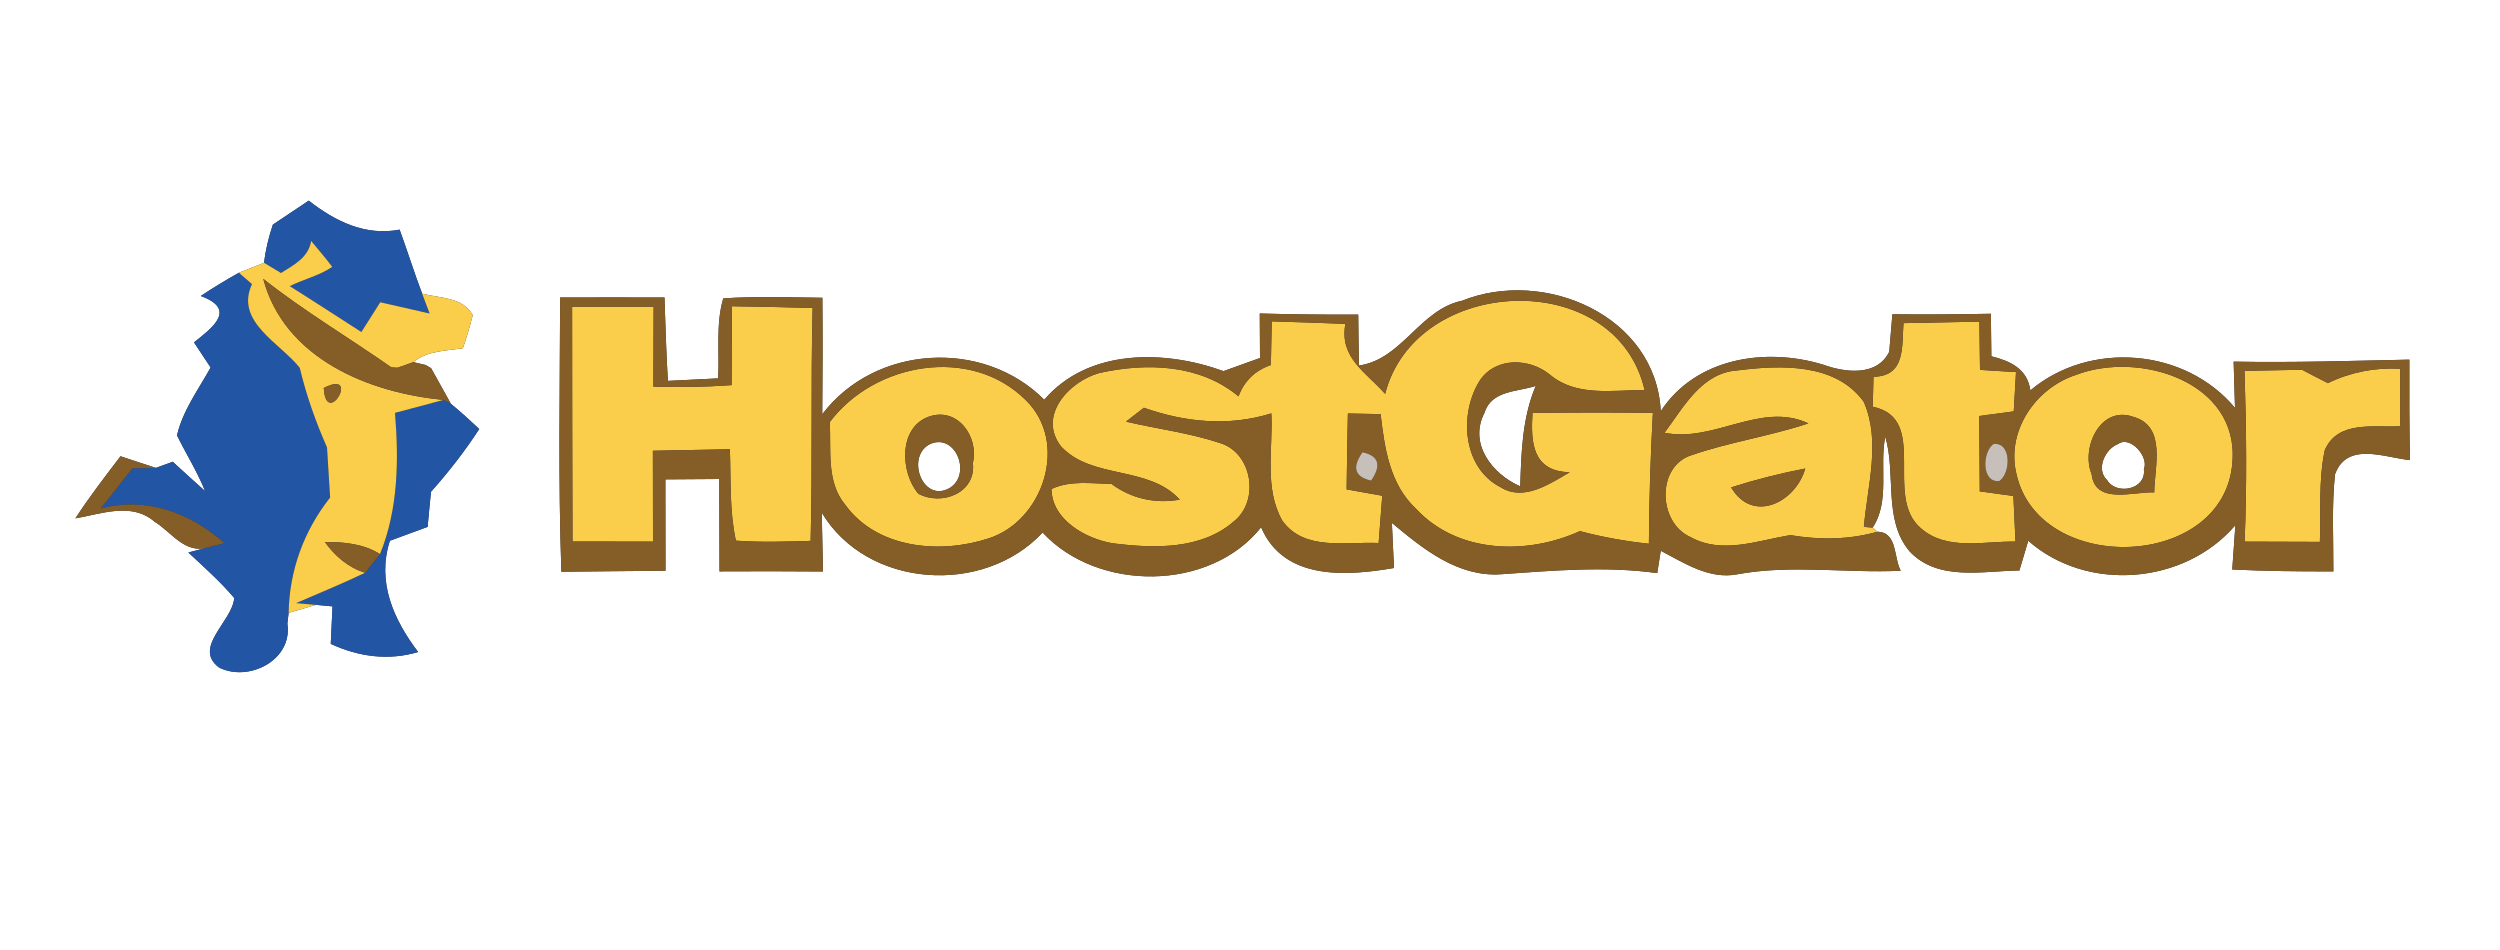
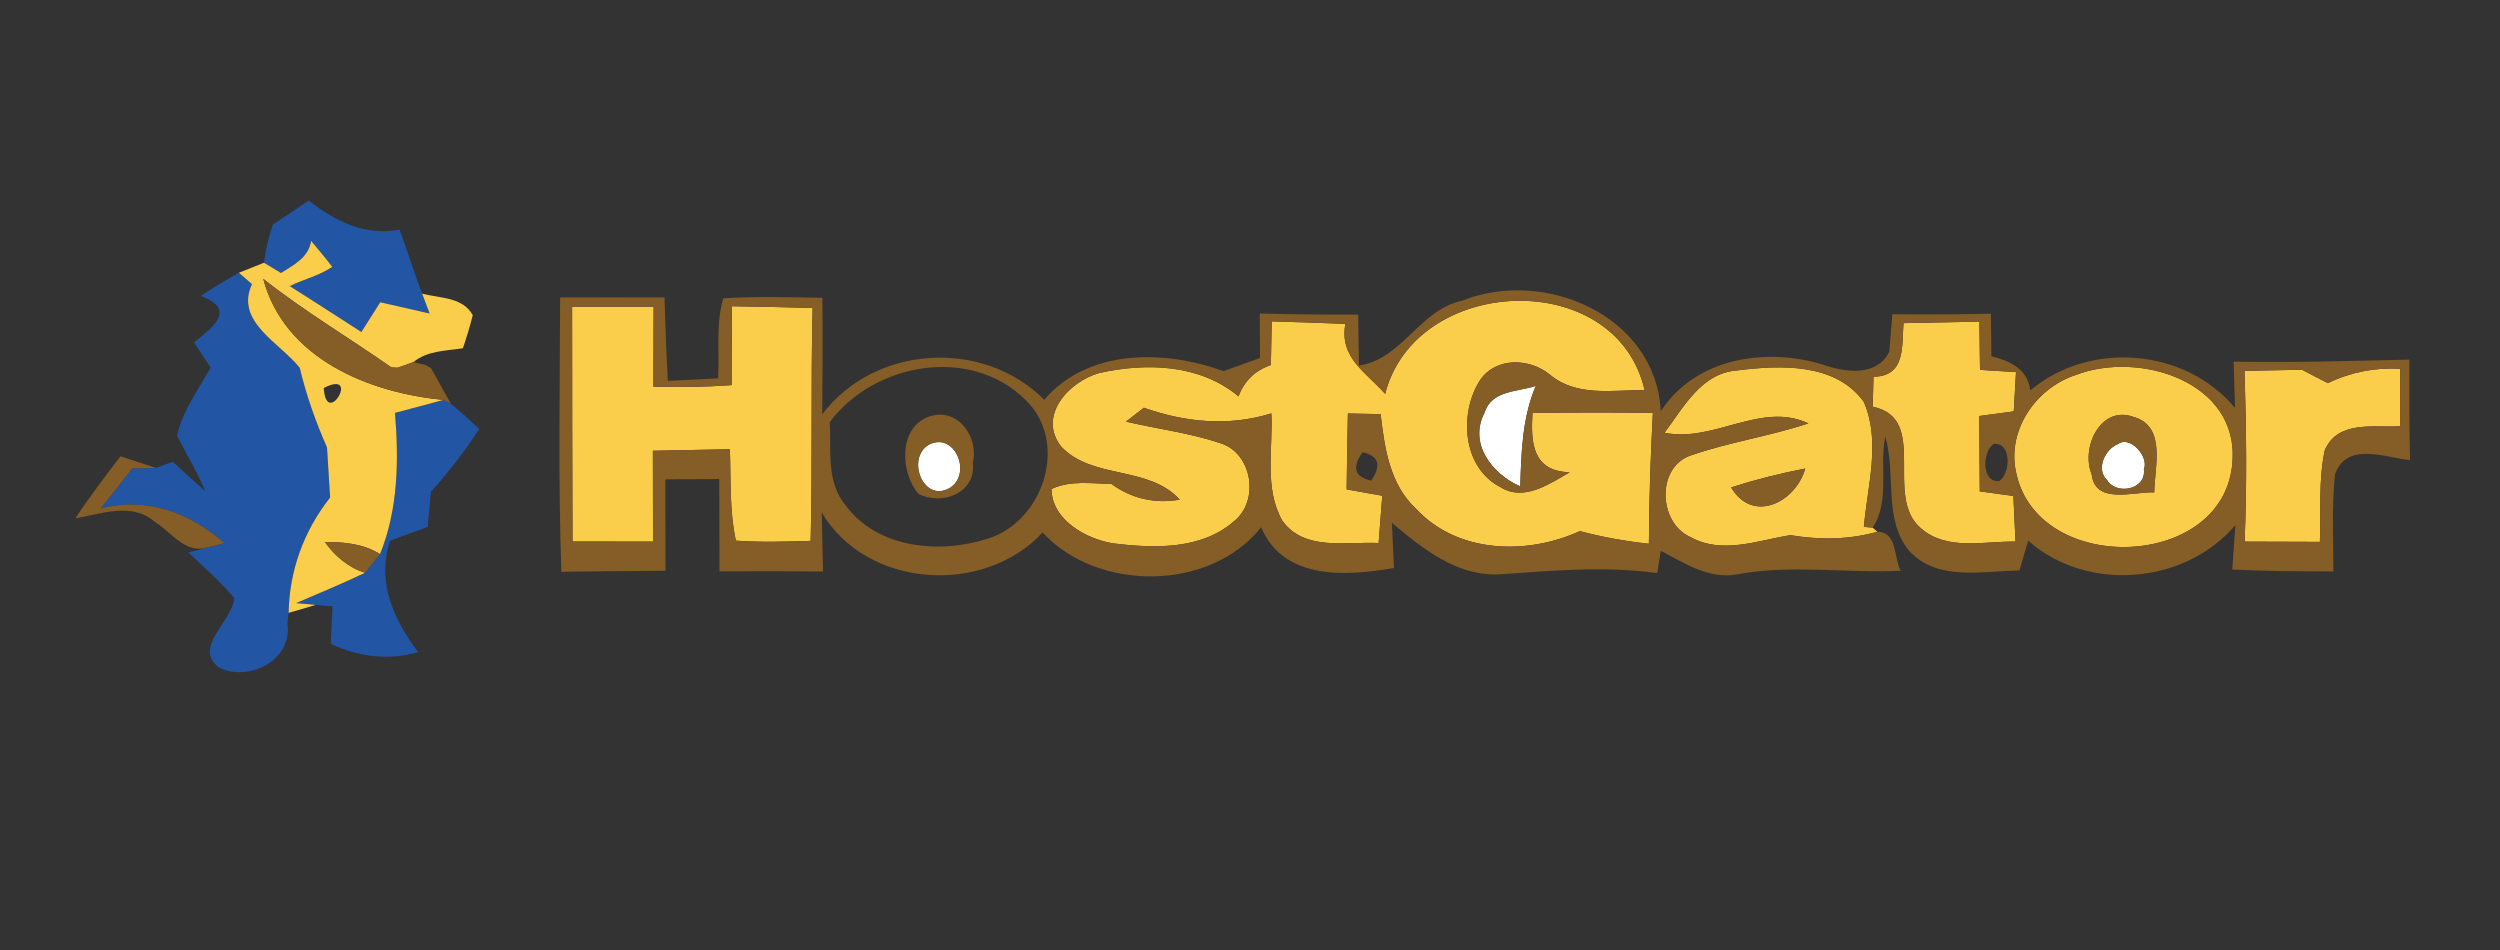
<svg xmlns="http://www.w3.org/2000/svg" width="200pt" height="76pt" viewBox="0 0 200 76" version="1.1">
  <rect x="0" y="0" width="200" height="76" fill="#333333" stroke="none" />
  <g id="#ffffffff">
-     <path fill="#ffffff" opacity="1.00" d=" M 0.00 0.00 L 200.00 0.00 L 200.00 76.00 L 0.00 76.00 L 0.00 0.00 M 21.83 17.97 C 21.49 18.97 21.25 19.99 21.12 21.02 C 20.62 21.22 19.61 21.62 19.11 21.82 C 18.07 22.40 17.05 23.02 16.06 23.68 C 18.99 24.75 16.99 26.22 15.52 27.39 C 15.97 28.06 16.41 28.73 16.85 29.40 C 15.88 31.16 14.62 32.84 14.16 34.83 C 14.89 36.32 15.79 37.74 16.41 39.29 C 15.54 38.52 14.68 37.73 13.82 36.94 L 12.47 37.43 C 11.52 37.13 10.58 36.81 9.64 36.50 C 8.40 38.13 7.15 39.75 6.03 41.47 C 8.12 41.11 10.54 40.15 12.37 41.74 C 13.71 42.55 14.79 44.35 16.61 43.79 L 15.07 44.20 C 16.33 45.38 17.62 46.52 18.74 47.84 C 18.59 49.73 15.37 51.81 17.54 53.41 C 19.89 54.58 23.43 52.82 22.99 49.89 L 23.09 49.03 C 23.64 48.87 24.73 48.55 25.27 48.39 L 26.60 48.51 C 26.56 49.26 26.50 50.76 26.46 51.51 C 28.67 52.54 31.08 52.87 33.45 52.16 C 31.48 49.56 30.13 46.55 31.19 43.26 C 32.19 42.89 33.20 42.52 34.21 42.15 C 34.27 41.44 34.41 40.04 34.48 39.34 C 35.89 37.76 37.19 36.09 38.34 34.32 C 37.60 33.62 36.85 32.95 36.07 32.30 C 35.67 31.59 34.89 30.17 34.49 29.46 C 34.38 29.39 34.16 29.27 34.05 29.20 L 33.07 28.97 C 34.18 28.05 35.67 28.07 37.03 27.86 C 37.33 26.99 37.60 26.10 37.82 25.21 C 37.00 23.74 35.19 23.87 33.77 23.49 C 33.13 21.80 32.59 20.07 31.97 18.37 C 29.23 18.90 26.80 17.70 24.70 16.05 C 23.74 16.69 22.78 17.33 21.83 17.97 M 116.96 24.06 C 113.57 24.77 112.17 28.75 108.72 29.24 C 108.69 27.88 108.67 26.53 108.66 25.17 C 106.03 25.18 103.40 25.15 100.78 25.08 C 100.78 26.26 100.79 27.45 100.80 28.64 C 100.07 28.90 98.61 29.42 97.88 29.69 C 93.17 27.98 87.06 27.87 83.54 31.98 C 78.65 27.07 69.99 27.59 65.78 33.14 C 65.81 30.03 65.82 26.93 65.79 23.82 C 63.15 23.79 60.50 23.69 57.86 23.87 C 57.25 25.94 57.57 28.14 57.45 30.27 C 56.45 30.32 54.43 30.42 53.43 30.47 C 53.30 28.25 53.23 26.02 53.16 23.80 C 50.37 23.79 47.59 23.79 44.81 23.80 C 44.79 31.11 44.65 38.43 44.91 45.74 C 47.68 45.70 50.46 45.69 53.24 45.66 C 53.24 43.23 53.24 40.79 53.23 38.35 C 54.31 38.34 56.46 38.33 57.54 38.32 C 57.54 40.78 57.55 43.24 57.56 45.71 C 60.32 45.69 63.08 45.70 65.84 45.72 C 65.81 44.15 65.78 42.58 65.74 41.01 C 69.37 47.08 78.70 47.67 83.41 42.60 C 87.80 47.36 96.80 47.34 100.89 42.18 C 102.71 46.46 107.72 46.09 111.52 45.44 C 111.47 44.54 111.39 42.73 111.35 41.83 C 113.84 43.91 116.63 46.18 120.09 45.94 C 124.25 45.65 128.41 45.27 132.58 45.85 C 132.65 45.40 132.79 44.51 132.86 44.06 C 134.74 45.04 136.72 46.36 138.95 45.95 C 143.29 45.14 147.69 45.87 152.06 45.66 C 151.48 44.60 151.81 42.57 150.19 42.54 L 149.81 42.21 C 151.22 40.09 150.34 37.32 150.82 34.93 C 151.71 37.93 150.63 41.54 152.75 44.09 C 155.02 46.53 158.60 45.67 161.55 45.64 C 161.73 45.04 162.08 43.85 162.26 43.26 C 166.96 47.41 174.78 46.77 178.83 42.01 C 178.77 42.89 178.65 44.67 178.58 45.56 C 181.28 45.69 183.97 45.72 186.67 45.71 C 186.68 43.13 186.53 40.53 186.80 37.95 C 187.75 35.29 190.79 36.61 192.80 36.81 C 192.74 34.13 192.74 31.45 192.75 28.77 C 188.07 28.87 183.38 29.02 178.69 28.93 C 178.72 29.85 178.78 31.71 178.80 32.63 C 174.81 27.85 167.19 27.23 162.43 31.23 C 162.18 29.49 160.81 28.88 159.31 28.50 C 159.29 27.36 159.28 26.23 159.27 25.10 C 156.64 25.15 154.02 25.17 151.39 25.14 C 151.33 25.89 151.20 27.39 151.14 28.14 C 150.15 30.15 147.58 29.80 145.84 29.17 C 141.25 27.77 135.65 28.62 132.86 32.90 C 132.48 25.23 123.52 21.42 116.96 24.06 Z" />
    <path fill="#ffffff" opacity="1.00" d=" M 118.76 33.02 C 119.32 31.21 121.40 31.36 122.86 30.87 C 121.78 33.42 121.70 36.19 121.62 38.91 C 119.38 37.93 117.47 35.50 118.76 33.02 Z" />
    <path fill="#ffffff" opacity="1.00" d=" M 74.46 35.50 C 76.49 34.67 77.75 37.98 75.96 39.05 C 73.77 40.28 72.41 36.43 74.46 35.50 Z" />
    <path fill="#ffffff" opacity="1.00" d=" M 169.45 35.52 C 170.42 34.81 171.94 36.56 171.51 37.53 C 171.72 39.20 169.28 39.62 168.57 38.41 C 167.64 37.56 168.40 35.90 169.45 35.52 Z" />
  </g>
  <g id="#2355a5ff">
    <path fill="#2355a5" opacity="1.00" d=" M 21.83 17.97 C 22.78 17.33 23.74 16.69 24.70 16.05 C 26.80 17.70 29.23 18.90 31.97 18.37 C 32.59 20.07 33.13 21.80 33.77 23.49 L 34.37 25.08 C 33.38 24.85 31.41 24.40 30.42 24.18 C 30.04 24.77 29.29 25.97 28.91 26.56 C 27.00 25.34 25.10 24.09 23.18 22.89 C 24.29 22.34 25.55 22.05 26.58 21.35 C 26.05 20.63 25.45 19.96 24.89 19.27 C 24.68 20.62 23.48 21.20 22.48 21.84 C 22.14 21.64 21.46 21.23 21.12 21.02 C 21.25 19.99 21.49 18.97 21.83 17.97 Z" />
    <path fill="#2355a5" opacity="1.00" d=" M 16.06 23.68 C 17.05 23.02 18.07 22.40 19.11 21.82 C 19.37 22.05 19.90 22.51 20.16 22.73 C 18.75 25.74 22.45 27.46 23.98 29.43 C 24.50 31.61 25.25 33.74 26.16 35.79 C 26.25 37.13 26.33 38.46 26.41 39.80 C 24.31 42.46 23.15 45.63 23.09 49.03 L 22.99 49.89 C 23.43 52.82 19.89 54.58 17.54 53.41 C 15.37 51.81 18.59 49.73 18.74 47.84 C 17.62 46.52 16.33 45.38 15.07 44.20 L 16.61 43.79 L 17.96 43.45 C 15.19 41.01 11.74 39.72 8.05 40.68 C 8.91 39.62 9.76 38.55 10.59 37.46 C 11.22 37.46 11.85 37.46 12.47 37.43 L 13.82 36.94 C 14.68 37.73 15.54 38.52 16.41 39.29 C 15.79 37.74 14.89 36.32 14.16 34.83 C 14.62 32.84 15.88 31.16 16.85 29.40 C 16.41 28.73 15.97 28.06 15.52 27.39 C 16.99 26.22 18.99 24.75 16.06 23.68 Z" />
    <path fill="#2355a5" opacity="1.00" d=" M 34.05 29.20 C 34.16 29.27 34.38 29.39 34.49 29.46 C 34.38 29.39 34.16 29.27 34.05 29.20 Z" />
    <path fill="#2355a5" opacity="1.00" d=" M 31.60 33.03 C 32.90 32.68 34.20 32.34 35.50 31.99 L 36.07 32.30 C 36.85 32.95 37.60 33.62 38.34 34.32 C 37.19 36.09 35.89 37.76 34.48 39.34 C 34.41 40.04 34.27 41.44 34.21 42.15 C 33.20 42.52 32.19 42.89 31.19 43.26 C 30.13 46.55 31.48 49.56 33.45 52.16 C 31.08 52.87 28.67 52.54 26.46 51.51 C 26.50 50.76 26.56 49.26 26.60 48.51 L 25.27 48.39 L 23.69 48.25 C 25.53 47.45 27.40 46.69 29.21 45.82 C 29.51 45.44 30.10 44.70 30.40 44.33 C 31.86 40.74 31.91 36.83 31.60 33.03 Z" />
  </g>
  <g id="#facd4bff">
    <path fill="#facd4b" opacity="1.00" d=" M 24.89 19.27 C 25.45 19.96 26.05 20.63 26.58 21.35 C 25.55 22.05 24.29 22.34 23.18 22.89 C 25.10 24.09 27.00 25.34 28.91 26.56 C 29.29 25.97 30.04 24.77 30.42 24.18 C 31.41 24.40 33.38 24.85 34.37 25.08 L 33.77 23.49 C 35.19 23.87 37.00 23.74 37.82 25.21 C 37.60 26.10 37.33 26.99 37.03 27.86 C 35.67 28.07 34.18 28.05 33.07 28.97 C 32.75 29.08 32.12 29.30 31.80 29.42 L 31.31 29.39 C 27.90 27.01 24.33 24.89 21.06 22.31 C 22.75 28.68 29.52 31.44 35.50 31.99 C 34.20 32.34 32.90 32.68 31.60 33.03 C 31.91 36.83 31.86 40.74 30.40 44.33 C 29.09 43.50 27.50 43.35 25.99 43.36 C 26.79 44.48 27.87 45.41 29.21 45.82 C 27.40 46.69 25.53 47.45 23.69 48.25 L 25.27 48.39 C 24.73 48.55 23.64 48.87 23.09 49.03 C 23.15 45.63 24.31 42.46 26.41 39.80 C 26.33 38.46 26.25 37.13 26.16 35.79 C 25.25 33.74 24.50 31.61 23.98 29.43 C 22.45 27.46 18.75 25.74 20.16 22.73 C 19.90 22.51 19.37 22.05 19.11 21.82 C 19.61 21.62 20.62 21.22 21.12 21.02 C 21.46 21.23 22.14 21.64 22.48 21.84 C 23.48 21.20 24.68 20.62 24.89 19.27 M 25.90 31.04 C 26.10 34.34 28.91 29.49 25.90 31.04 Z" />
    <path fill="#facd4b" opacity="1.00" d=" M 45.77 24.54 C 47.94 24.53 50.11 24.54 52.29 24.54 C 52.28 26.67 52.27 28.80 52.27 30.93 C 54.35 31.00 56.44 30.96 58.53 30.81 C 58.53 28.70 58.54 26.60 58.56 24.50 C 60.71 24.53 62.86 24.58 65.01 24.64 C 64.85 30.85 65.01 37.06 64.85 43.27 C 62.86 43.33 60.86 43.40 58.87 43.25 C 58.35 40.85 58.48 38.38 58.39 35.94 C 56.34 35.98 54.28 36.02 52.23 36.06 C 52.24 38.49 52.24 40.91 52.24 43.33 C 50.09 43.33 47.95 43.32 45.80 43.32 C 45.79 37.06 45.76 30.80 45.77 24.54 Z" />
    <path fill="#facd4b" opacity="1.00" d=" M 110.81 31.51 C 113.25 21.97 129.29 21.30 131.57 31.21 C 129.00 31.19 126.13 31.77 123.99 29.97 C 122.36 28.64 119.69 28.55 118.41 30.40 C 116.70 33.06 116.98 37.43 120.07 38.99 C 121.92 40.13 123.96 38.71 125.58 37.78 C 122.57 37.71 122.46 35.38 122.60 33.04 C 125.81 32.99 129.02 32.99 132.23 33.03 C 132.04 36.52 131.93 40.01 131.91 43.50 C 130.05 43.30 128.20 42.97 126.39 42.49 C 122.16 44.42 116.60 44.29 113.28 40.70 C 111.18 38.75 110.76 35.83 110.45 33.13 C 109.79 33.12 108.48 33.09 107.83 33.08 C 107.79 35.11 107.75 37.13 107.73 39.15 C 108.44 39.28 109.87 39.53 110.58 39.66 C 110.51 40.61 110.36 42.50 110.29 43.44 C 107.70 43.32 104.35 44.11 102.59 41.66 C 101.11 39.07 101.85 35.91 101.71 33.07 C 98.31 34.13 94.83 33.79 91.51 32.62 C 91.15 32.90 90.43 33.45 90.08 33.73 C 92.59 34.32 95.17 34.63 97.62 35.45 C 100.20 36.25 100.78 40.07 98.71 41.71 C 96.08 44.00 92.29 43.87 89.05 43.47 C 86.86 43.11 84.14 41.58 84.12 39.12 C 85.63 38.41 87.31 38.69 88.91 38.71 C 90.51 39.89 92.41 40.32 94.38 39.97 C 91.88 37.22 87.36 38.38 84.89 35.72 C 82.97 33.26 85.54 30.50 87.95 29.84 C 91.72 29.00 95.99 29.13 99.08 31.71 C 99.54 30.48 100.40 29.64 101.67 29.20 C 101.69 28.04 101.72 26.87 101.74 25.71 C 103.70 25.77 105.66 25.83 107.63 25.91 C 107.13 28.63 109.29 29.78 110.81 31.51 Z" />
    <path fill="#facd4b" opacity="1.00" d=" M 152.28 25.85 C 154.30 25.81 156.32 25.77 158.35 25.73 C 158.37 27.02 158.38 28.30 158.40 29.59 C 159.12 29.63 160.56 29.72 161.28 29.77 C 161.23 30.55 161.14 32.13 161.10 32.91 C 160.41 33.01 159.03 33.19 158.34 33.28 C 158.35 35.29 158.36 37.30 158.38 39.31 C 159.05 39.40 160.40 39.59 161.07 39.68 C 161.11 40.59 161.20 42.42 161.24 43.33 C 158.73 43.28 155.77 44.09 153.68 42.27 C 150.64 39.72 154.39 33.48 149.82 32.54 C 149.83 31.94 149.86 30.74 149.88 30.14 C 152.46 30.10 152.14 27.72 152.28 25.85 Z" />
-     <path fill="#facd4b" opacity="1.00" d=" M 66.38 33.77 C 69.95 29.00 77.67 27.63 82.06 32.01 C 85.54 35.39 83.48 41.69 79.06 43.08 C 75.21 44.34 70.18 43.90 67.63 40.40 C 66.08 38.54 66.51 36.00 66.38 33.77 M 74.34 33.32 C 71.87 34.17 72.00 37.78 73.47 39.50 C 75.35 40.50 78.11 39.43 77.83 37.03 C 78.32 34.95 76.62 32.55 74.34 33.32 Z" />
    <path fill="#facd4b" opacity="1.00" d=" M 133.16 34.62 C 134.69 32.58 136.12 29.81 139.02 29.63 C 142.42 29.20 146.83 29.02 149.09 32.13 C 150.49 35.27 149.39 38.87 149.11 42.15 C 149.28 42.17 149.64 42.19 149.81 42.21 L 150.19 42.54 C 147.91 43.19 145.55 43.20 143.22 42.81 C 140.61 43.24 137.74 44.37 135.23 42.96 C 132.64 41.82 132.49 37.30 135.33 36.41 C 138.38 35.36 141.60 34.89 144.67 33.87 C 140.86 32.09 137.13 35.43 133.16 34.62 M 138.49 38.99 C 140.22 41.93 143.66 40.18 144.42 37.48 C 142.42 37.87 140.43 38.37 138.49 38.99 Z" />
    <path fill="#facd4b" opacity="1.00" d=" M 166.08 29.99 C 171.14 28.05 179.14 30.53 178.59 37.00 C 177.95 45.60 163.16 46.09 161.32 37.94 C 160.47 34.51 162.83 31.05 166.08 29.99 M 167.33 37.93 C 167.62 40.41 170.66 39.32 172.34 39.39 C 172.36 37.35 173.35 34.08 170.64 33.34 C 168.03 32.42 166.46 35.83 167.33 37.93 Z" />
    <path fill="#facd4b" opacity="1.00" d=" M 179.56 29.67 C 181.09 29.64 182.63 29.61 184.16 29.58 C 184.85 29.94 185.53 30.30 186.23 30.65 C 188.04 29.77 190.01 29.39 192.02 29.50 C 192.01 31.03 192.01 32.56 192.00 34.10 C 189.91 34.22 187.02 33.60 185.98 36.02 C 185.47 38.42 185.68 40.91 185.59 43.35 C 183.58 43.34 181.58 43.34 179.57 43.33 C 179.76 38.78 179.71 34.22 179.56 29.67 Z" />
  </g>
  <g id="#845d27ff">
    <path fill="#845d27" opacity="1.00" d=" M 21.06 22.31 C 24.33 24.89 27.90 27.01 31.31 29.39 L 31.80 29.42 C 32.12 29.30 32.75 29.08 33.07 28.97 L 34.05 29.20 C 34.16 29.27 34.38 29.39 34.49 29.46 C 34.89 30.17 35.67 31.59 36.07 32.30 L 35.50 31.99 C 29.52 31.44 22.75 28.68 21.06 22.31 Z" />
    <path fill="#845d27" opacity="1.00" d=" M 116.96 24.06 C 123.52 21.42 132.48 25.23 132.86 32.90 C 135.65 28.62 141.25 27.77 145.84 29.17 C 147.58 29.80 150.15 30.15 151.14 28.14 C 151.20 27.39 151.33 25.89 151.39 25.14 C 154.02 25.17 156.64 25.15 159.27 25.10 C 159.28 26.23 159.29 27.36 159.31 28.50 C 160.81 28.88 162.18 29.49 162.43 31.23 C 167.19 27.23 174.81 27.85 178.80 32.63 C 178.78 31.71 178.72 29.85 178.69 28.93 C 183.38 29.02 188.07 28.87 192.75 28.77 C 192.74 31.45 192.74 34.13 192.80 36.81 C 190.79 36.61 187.75 35.29 186.80 37.95 C 186.53 40.53 186.68 43.13 186.67 45.71 C 183.97 45.72 181.28 45.69 178.58 45.56 C 178.65 44.67 178.77 42.89 178.83 42.01 C 174.78 46.77 166.96 47.41 162.26 43.26 C 162.08 43.85 161.73 45.04 161.55 45.64 C 158.60 45.67 155.02 46.53 152.75 44.09 C 150.63 41.54 151.71 37.93 150.82 34.93 C 150.34 37.32 151.22 40.09 149.81 42.21 C 149.64 42.19 149.28 42.17 149.11 42.15 C 149.39 38.87 150.49 35.27 149.09 32.13 C 146.83 29.02 142.42 29.20 139.02 29.63 C 136.12 29.81 134.69 32.58 133.16 34.62 C 137.13 35.43 140.86 32.09 144.67 33.87 C 141.60 34.89 138.38 35.36 135.33 36.41 C 132.49 37.30 132.64 41.82 135.23 42.96 C 137.74 44.37 140.61 43.24 143.22 42.81 C 145.55 43.20 147.91 43.19 150.19 42.54 C 151.81 42.57 151.48 44.60 152.06 45.66 C 147.69 45.87 143.29 45.14 138.95 45.95 C 136.72 46.36 134.74 45.04 132.86 44.06 C 132.79 44.51 132.65 45.40 132.58 45.85 C 128.41 45.27 124.25 45.65 120.09 45.94 C 116.63 46.18 113.84 43.91 111.35 41.83 C 111.39 42.73 111.47 44.54 111.52 45.44 C 107.72 46.09 102.71 46.46 100.89 42.18 C 96.80 47.34 87.80 47.36 83.41 42.60 C 78.70 47.67 69.37 47.08 65.74 41.01 C 65.78 42.58 65.81 44.15 65.84 45.72 C 63.08 45.70 60.32 45.69 57.56 45.71 C 57.55 43.24 57.54 40.78 57.54 38.32 C 56.46 38.33 54.31 38.34 53.23 38.35 C 53.24 40.79 53.24 43.23 53.24 45.66 C 50.46 45.69 47.68 45.70 44.91 45.74 C 44.65 38.43 44.79 31.11 44.81 23.80 C 47.59 23.79 50.37 23.79 53.16 23.80 C 53.23 26.02 53.30 28.25 53.43 30.47 C 54.43 30.42 56.45 30.32 57.45 30.27 C 57.57 28.14 57.25 25.94 57.86 23.87 C 60.50 23.69 63.15 23.79 65.79 23.82 C 65.82 26.93 65.81 30.03 65.78 33.14 C 69.99 27.59 78.65 27.07 83.54 31.98 C 87.06 27.87 93.17 27.98 97.88 29.69 C 98.61 29.42 100.07 28.90 100.80 28.64 C 100.79 27.45 100.78 26.26 100.78 25.08 C 103.40 25.15 106.03 25.18 108.66 25.17 C 108.67 26.53 108.69 27.88 108.72 29.24 C 112.17 28.75 113.57 24.77 116.96 24.06 M 45.77 24.54 C 45.76 30.80 45.79 37.06 45.80 43.32 C 47.95 43.32 50.09 43.33 52.24 43.33 C 52.24 40.91 52.24 38.49 52.23 36.06 C 54.28 36.02 56.34 35.98 58.39 35.94 C 58.48 38.38 58.35 40.85 58.87 43.25 C 60.86 43.40 62.86 43.33 64.85 43.27 C 65.01 37.06 64.85 30.85 65.01 24.64 C 62.86 24.58 60.71 24.53 58.56 24.50 C 58.54 26.60 58.53 28.70 58.53 30.81 C 56.44 30.96 54.35 31.00 52.27 30.93 C 52.27 28.80 52.28 26.67 52.29 24.54 C 50.11 24.54 47.94 24.53 45.77 24.54 M 110.81 31.51 C 109.29 29.78 107.13 28.63 107.63 25.91 C 105.66 25.83 103.70 25.77 101.74 25.71 C 101.72 26.87 101.69 28.04 101.67 29.20 C 100.40 29.64 99.54 30.48 99.08 31.71 C 95.99 29.13 91.72 29.00 87.95 29.84 C 85.54 30.50 82.97 33.26 84.89 35.72 C 87.36 38.38 91.88 37.22 94.38 39.97 C 92.41 40.32 90.51 39.89 88.91 38.71 C 87.31 38.69 85.63 38.41 84.12 39.12 C 84.14 41.58 86.86 43.11 89.05 43.47 C 92.29 43.87 96.08 44.00 98.71 41.71 C 100.78 40.07 100.20 36.25 97.62 35.45 C 95.17 34.63 92.59 34.32 90.08 33.73 C 90.43 33.45 91.15 32.90 91.51 32.62 C 94.83 33.79 98.31 34.13 101.71 33.07 C 101.85 35.91 101.11 39.07 102.59 41.66 C 104.35 44.11 107.70 43.32 110.29 43.44 C 110.36 42.50 110.51 40.61 110.58 39.66 C 109.87 39.53 108.44 39.28 107.73 39.15 C 107.75 37.13 107.79 35.11 107.83 33.08 C 108.48 33.09 109.79 33.12 110.45 33.13 C 110.76 35.83 111.18 38.75 113.28 40.70 C 116.60 44.29 122.16 44.42 126.39 42.49 C 128.20 42.97 130.05 43.30 131.91 43.50 C 131.93 40.01 132.04 36.52 132.23 33.03 C 129.02 32.99 125.81 32.99 122.60 33.04 C 122.46 35.38 122.57 37.71 125.58 37.78 C 123.96 38.71 121.92 40.13 120.07 38.99 C 116.98 37.43 116.70 33.06 118.41 30.40 C 119.69 28.55 122.36 28.64 123.99 29.97 C 126.13 31.77 129.00 31.19 131.57 31.21 C 129.29 21.30 113.25 21.97 110.81 31.51 M 152.28 25.85 C 152.14 27.72 152.46 30.10 149.88 30.14 C 149.86 30.74 149.83 31.94 149.82 32.54 C 154.39 33.48 150.64 39.72 153.68 42.27 C 155.77 44.09 158.73 43.28 161.24 43.33 C 161.20 42.42 161.11 40.59 161.07 39.68 C 160.40 39.59 159.05 39.40 158.38 39.31 C 158.36 37.30 158.35 35.29 158.34 33.28 C 159.03 33.19 160.41 33.01 161.10 32.91 C 161.14 32.13 161.23 30.55 161.28 29.77 C 160.56 29.72 159.12 29.63 158.40 29.59 C 158.38 28.30 158.37 27.02 158.35 25.73 C 156.32 25.77 154.30 25.81 152.28 25.85 M 66.38 33.77 C 66.51 36.00 66.08 38.54 67.63 40.40 C 70.18 43.90 75.21 44.34 79.06 43.08 C 83.48 41.69 85.54 35.39 82.06 32.01 C 77.67 27.63 69.95 29.00 66.38 33.77 M 166.08 29.99 C 162.83 31.05 160.47 34.51 161.32 37.94 C 163.16 46.09 177.95 45.60 178.59 37.00 C 179.14 30.53 171.14 28.05 166.08 29.99 M 179.56 29.67 C 179.71 34.22 179.76 38.78 179.57 43.33 C 181.58 43.34 183.58 43.34 185.59 43.35 C 185.68 40.91 185.47 38.42 185.98 36.02 C 187.02 33.60 189.91 34.22 192.00 34.10 C 192.01 32.56 192.01 31.03 192.02 29.50 C 190.01 29.39 188.04 29.77 186.23 30.65 C 185.53 30.30 184.85 29.94 184.16 29.58 C 182.63 29.61 181.09 29.64 179.56 29.67 M 118.76 33.02 C 117.47 35.50 119.38 37.93 121.62 38.91 C 121.70 36.19 121.78 33.42 122.86 30.87 C 121.40 31.36 119.32 31.21 118.76 33.02 M 159.48 35.52 C 158.58 36.15 158.50 38.65 159.95 38.48 C 160.87 37.85 160.93 35.35 159.48 35.52 M 100.36 36.14 C 100.73 36.57 100.73 36.57 100.36 36.14 M 109.00 36.18 C 108.14 37.40 108.37 38.15 109.69 38.45 C 110.54 37.22 110.30 36.46 109.00 36.18 Z" />
-     <path fill="#845d27" opacity="1.00" d=" M 25.90 31.04 C 28.91 29.49 26.10 34.34 25.90 31.04 Z" />
    <path fill="#845d27" opacity="1.00" d=" M 74.34 33.32 C 76.62 32.55 78.32 34.95 77.83 37.03 C 78.11 39.43 75.35 40.50 73.47 39.50 C 72.00 37.78 71.87 34.17 74.34 33.32 M 74.46 35.50 C 72.41 36.43 73.77 40.28 75.96 39.05 C 77.75 37.98 76.49 34.67 74.46 35.50 Z" />
    <path fill="#845d27" opacity="1.00" d=" M 167.33 37.93 C 166.46 35.83 168.03 32.42 170.64 33.34 C 173.35 34.08 172.36 37.35 172.34 39.39 C 170.66 39.32 167.62 40.41 167.33 37.93 M 169.45 35.52 C 168.40 35.90 167.64 37.56 168.57 38.41 C 169.28 39.62 171.72 39.20 171.51 37.53 C 171.94 36.56 170.42 34.81 169.45 35.52 Z" />
    <path fill="#845d27" opacity="1.00" d=" M 9.64 36.50 C 10.58 36.81 11.52 37.13 12.47 37.43 C 11.85 37.46 11.22 37.46 10.59 37.46 C 9.76 38.55 8.91 39.62 8.05 40.68 C 11.74 39.72 15.19 41.01 17.96 43.45 L 16.61 43.79 C 14.79 44.35 13.71 42.55 12.37 41.74 C 10.54 40.15 8.12 41.11 6.03 41.47 C 7.15 39.75 8.40 38.13 9.64 36.50 Z" />
    <path fill="#845d27" opacity="1.00" d=" M 138.49 38.99 C 140.43 38.37 142.42 37.87 144.42 37.48 C 143.66 40.18 140.22 41.93 138.49 38.99 Z" />
    <path fill="#845d27" opacity="1.00" d=" M 25.99 43.36 C 27.50 43.35 29.09 43.50 30.40 44.33 C 30.10 44.70 29.51 45.44 29.21 45.82 C 27.87 45.41 26.79 44.48 25.99 43.36 Z" />
  </g>
  <g id="#c6bfbaff">
-     <path fill="#c6bfba" opacity="1.00" d=" M 159.48 35.52 C 160.93 35.35 160.87 37.85 159.95 38.48 C 158.50 38.65 158.58 36.15 159.48 35.52 Z" />
    <path fill="#c6bfba" opacity="1.00" d=" M 100.36 36.14 C 100.73 36.57 100.73 36.57 100.36 36.14 Z" />
-     <path fill="#c6bfba" opacity="1.00" d=" M 109.00 36.18 C 110.30 36.46 110.54 37.22 109.69 38.45 C 108.37 38.15 108.14 37.40 109.00 36.18 Z" />
  </g>
</svg>